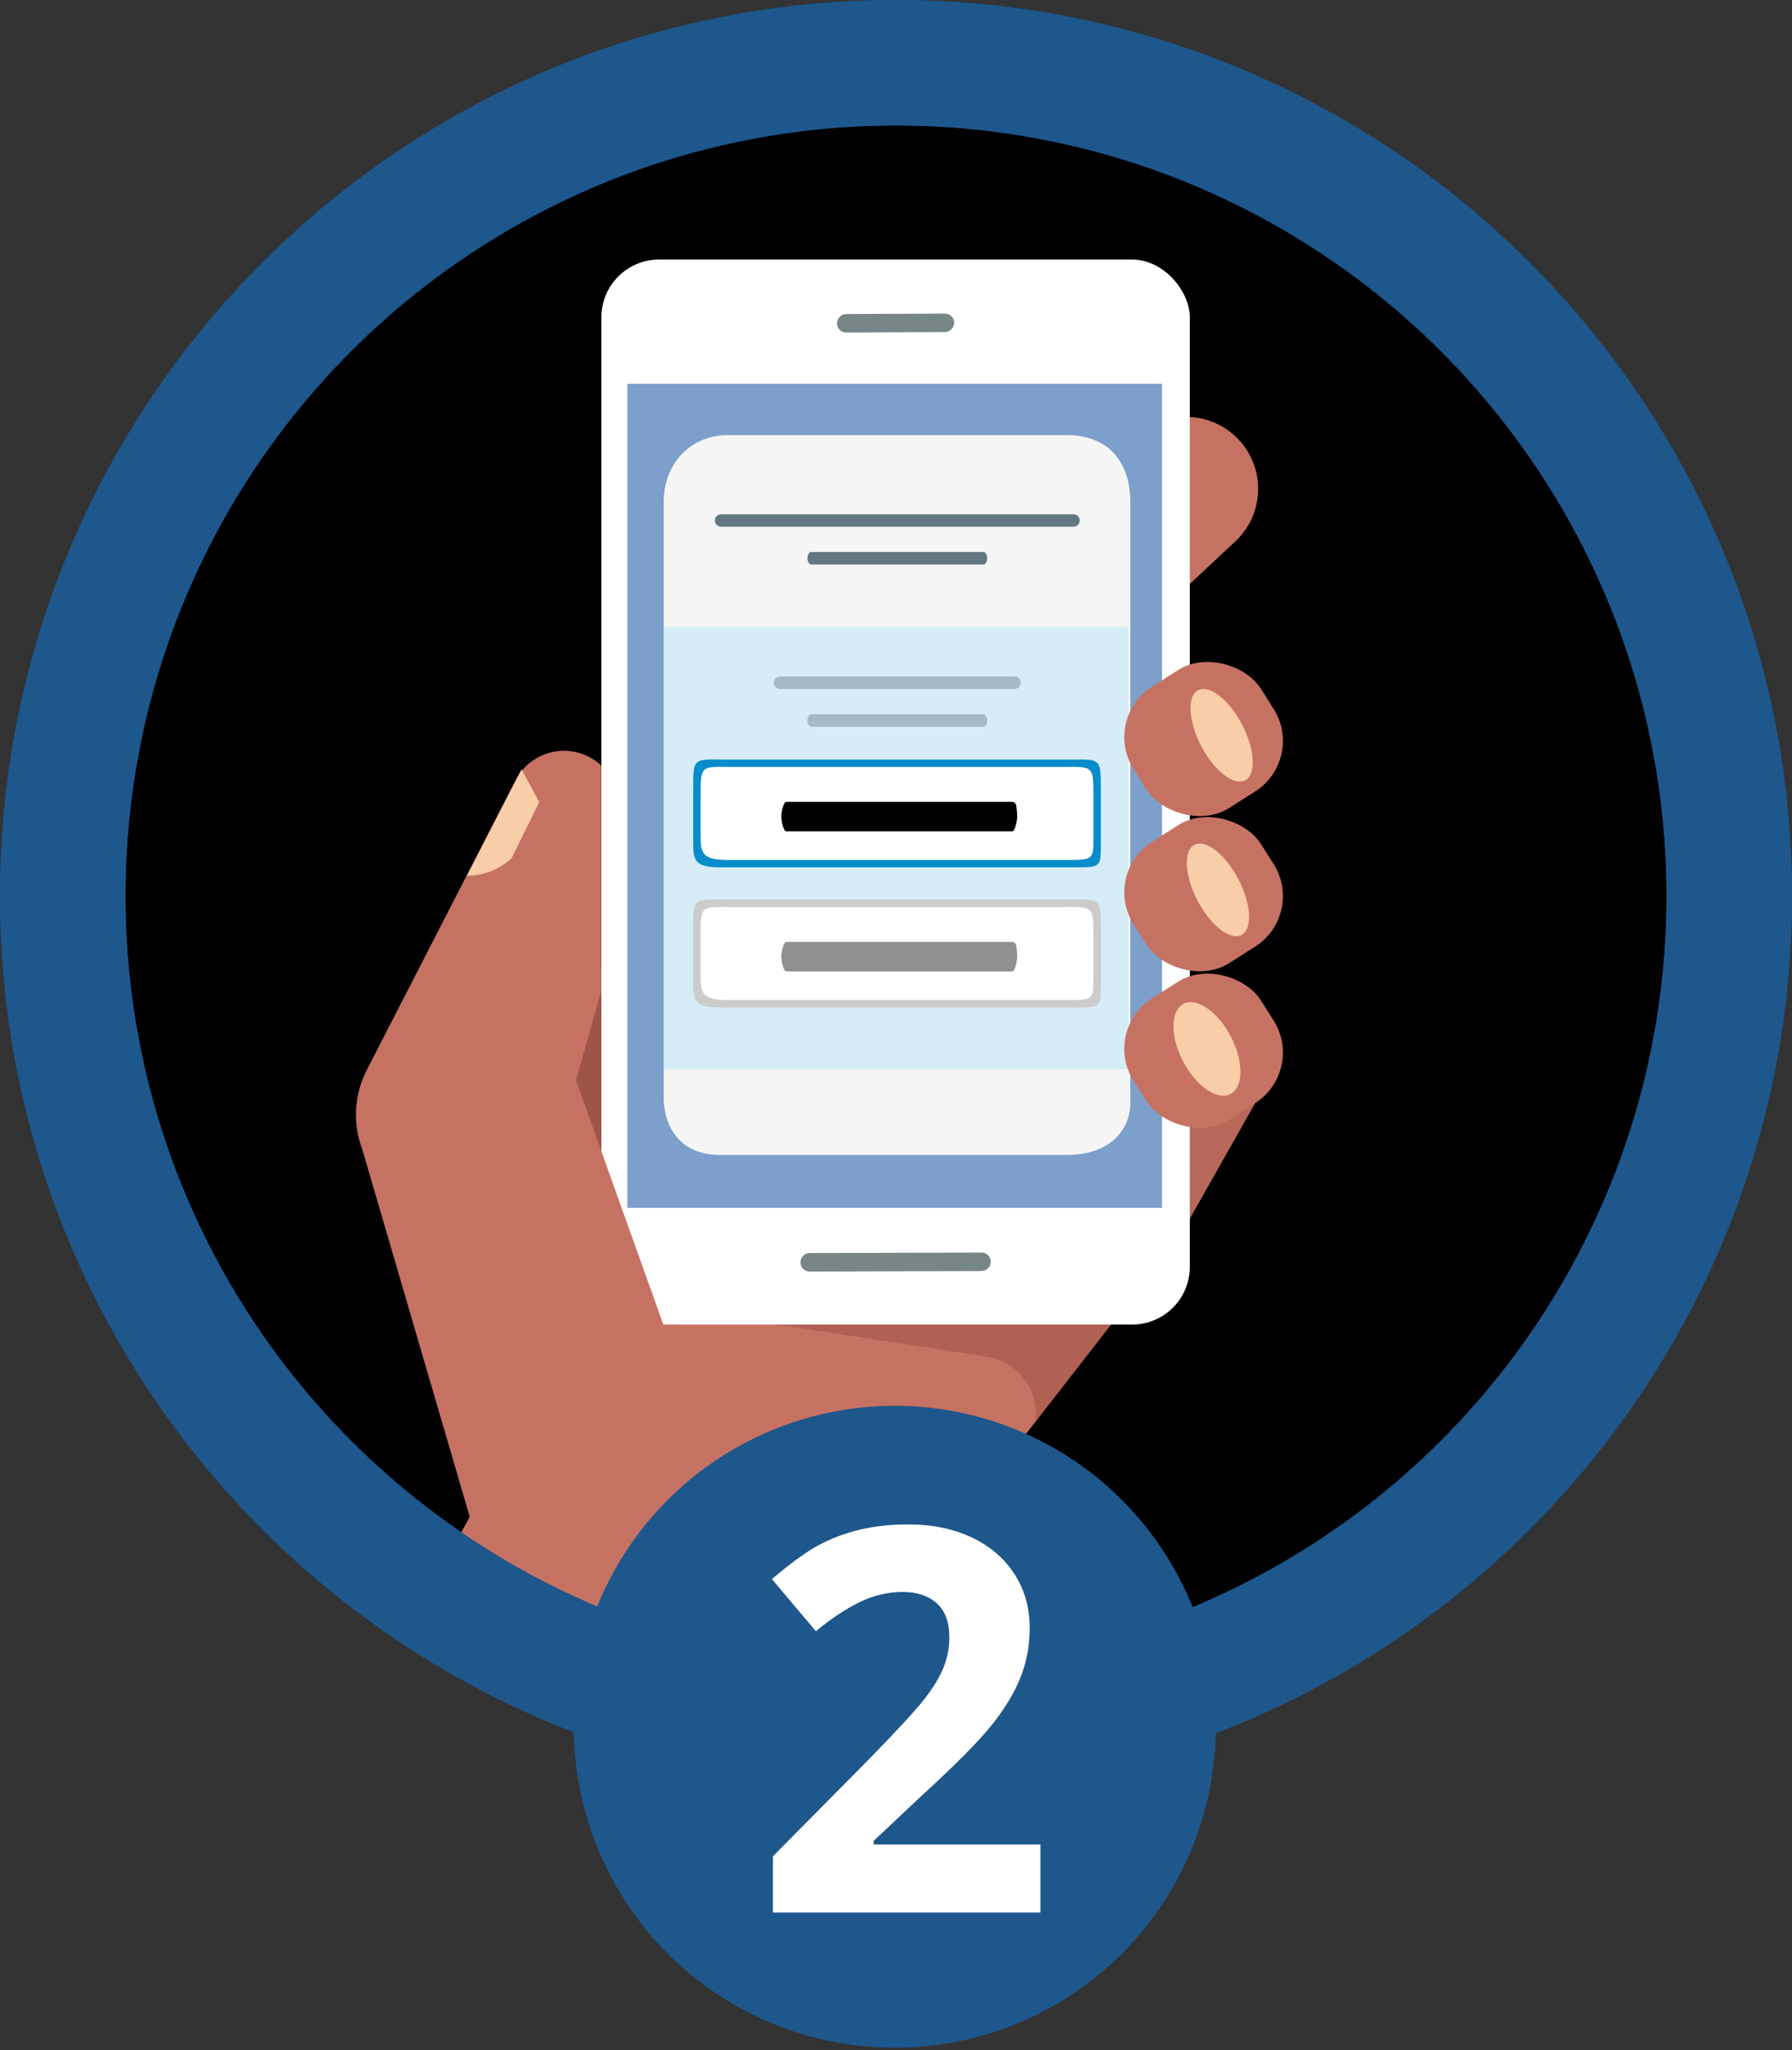
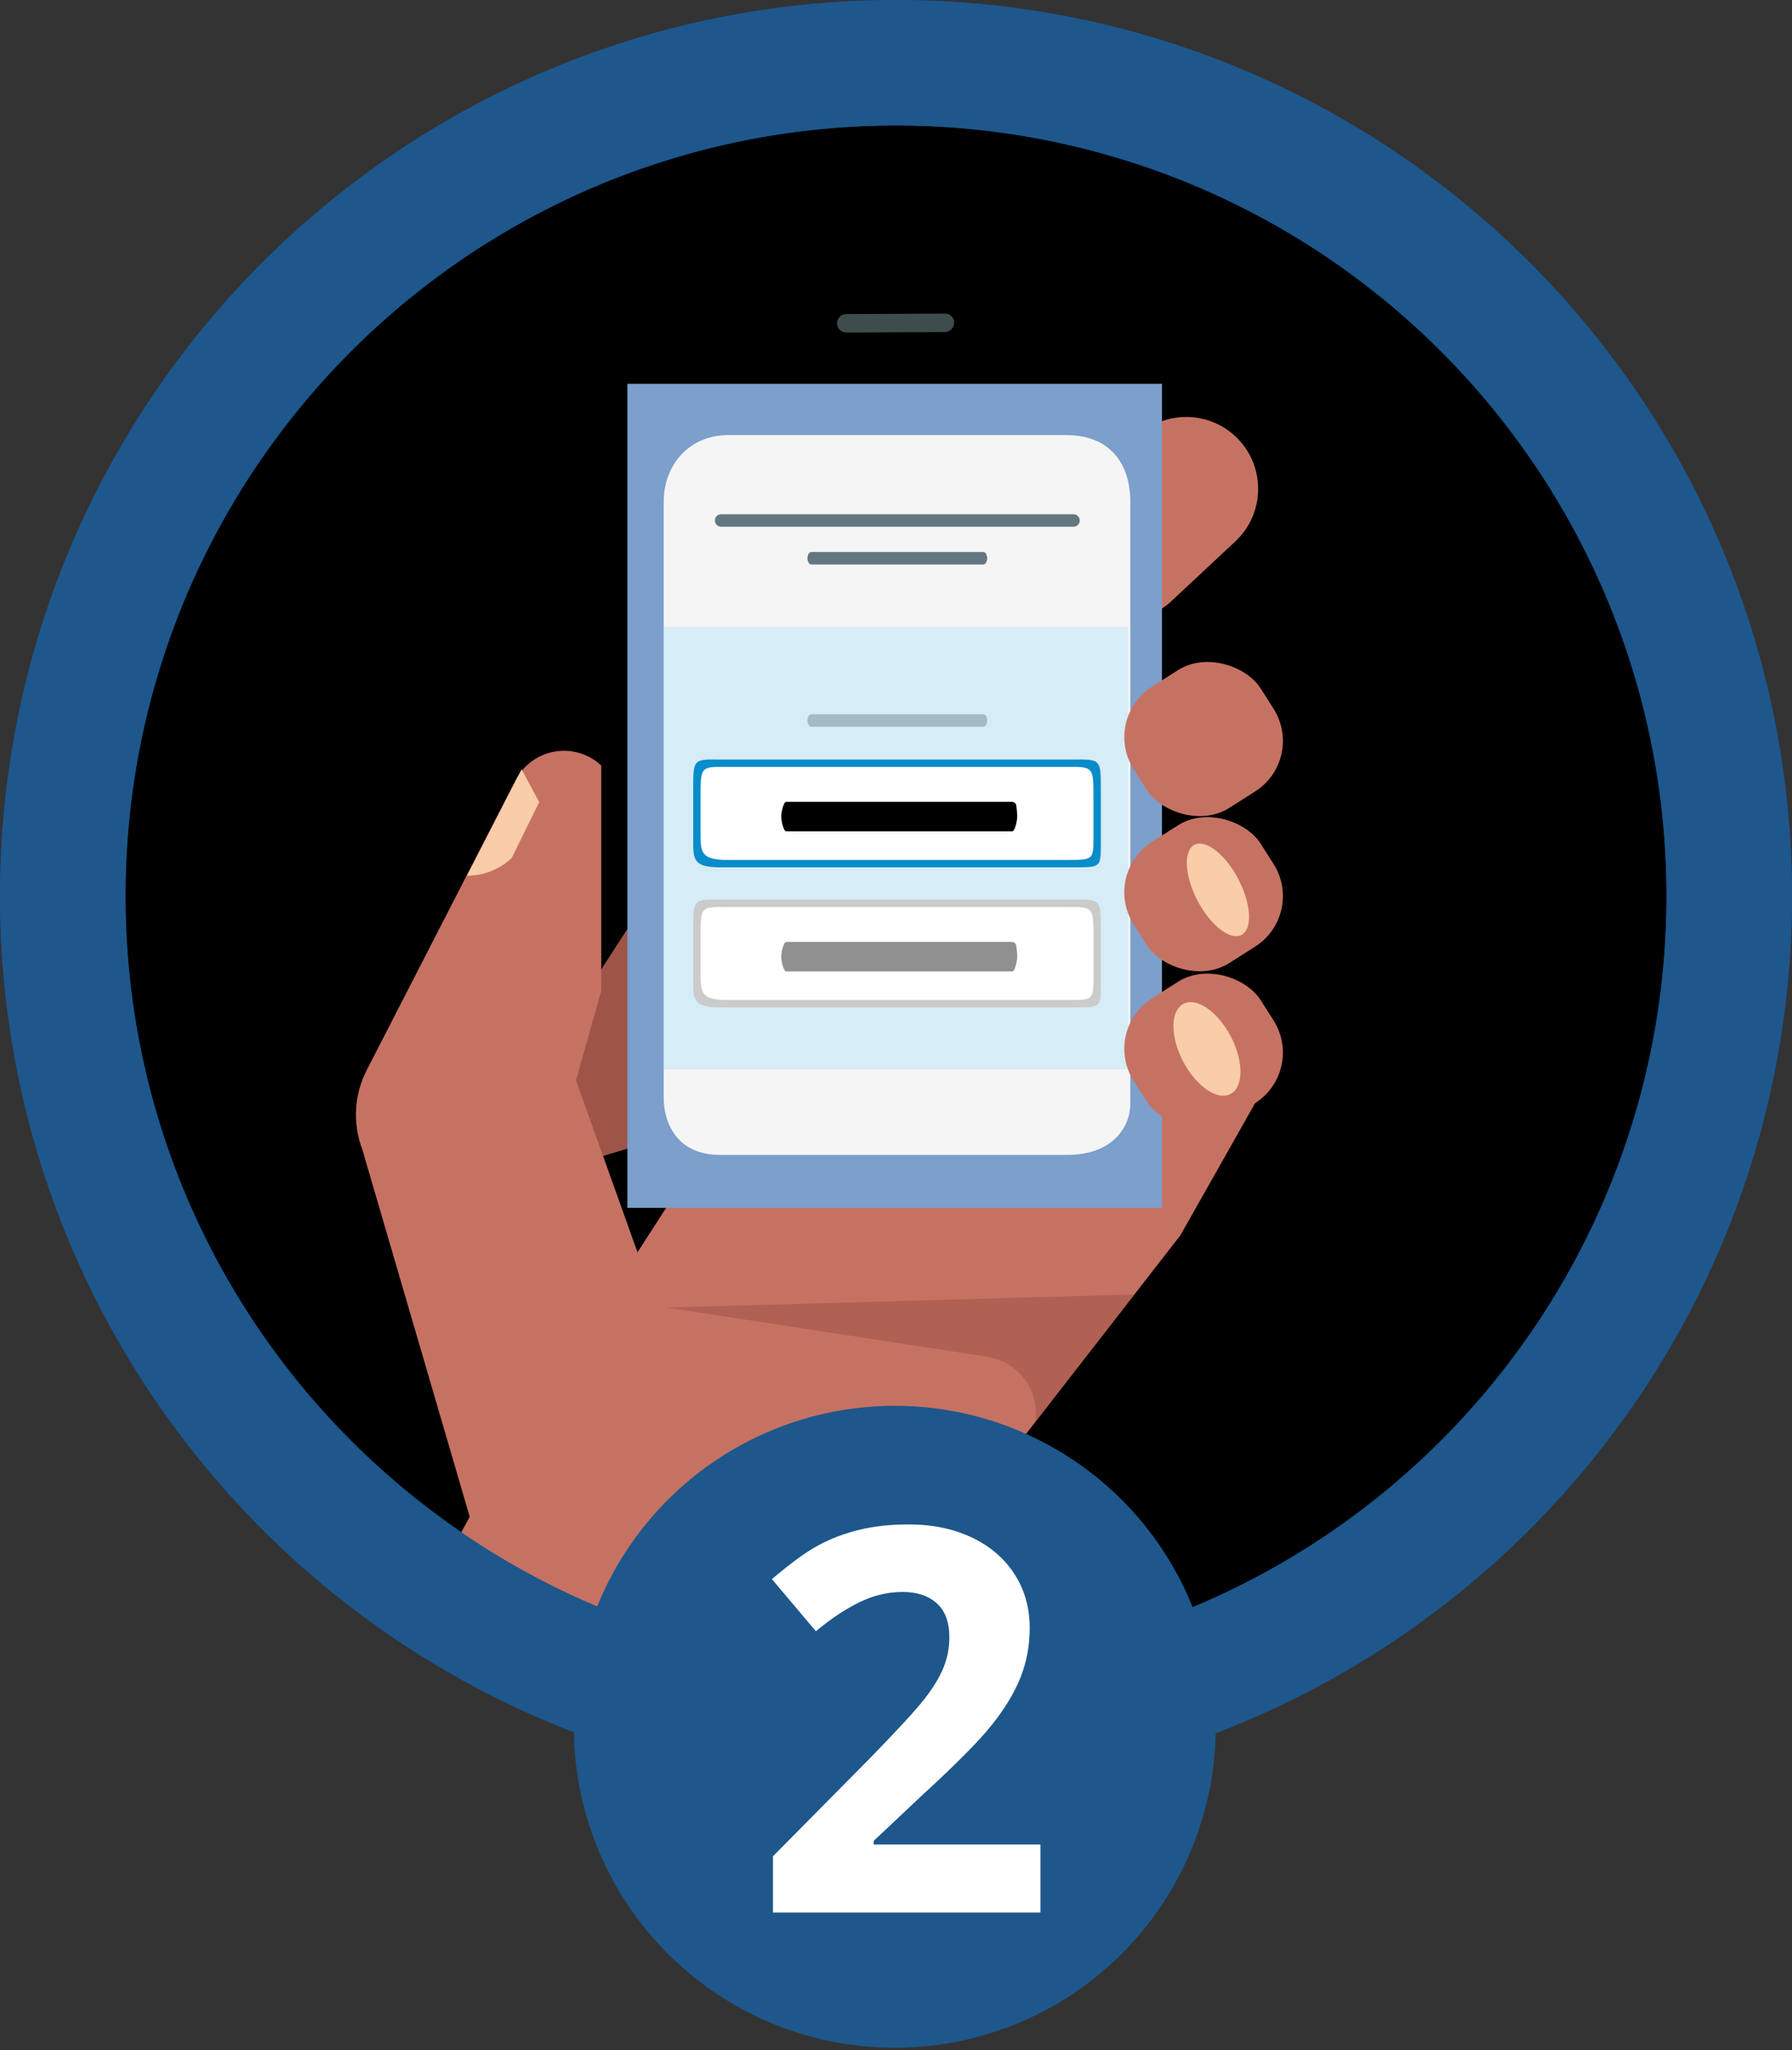
<svg xmlns="http://www.w3.org/2000/svg" width="243px" height="278px" viewBox="0 0 243 278" version="1.1">
  <rect x="0" y="0" width="243" height="278" fill="#333333" stroke="none" />
  <title>2-lg</title>
  <g id="Export" stroke="none" stroke-width="1" fill="none" fill-rule="evenodd">
    <g id="2-lg">
      <circle id="Oval" fill="#034FA3" cx="121.5" cy="121.5" r="121.5" />
      <circle id="Oval" fill="#000000" cx="121.5" cy="121.5" r="104.485" />
      <g id="AdobeStock_224487165-[Converted]" transform="translate(48.237, 35.186)">
        <g id="Layer_2" transform="translate(-0, -0)">
          <path d="M24.342,110.727 C24.342,110.727 46.971,73.148 49.292,74.903 C51.614,76.658 48.675,116.99 48.675,116.99 L27.107,123.524 L24.342,110.727 Z" id="Path" fill="#9E5548" fill-rule="nonzero" />
          <polygon id="Path" fill="#C67263" fill-rule="nonzero" points="82.283 170.343 111.826 132.328 121.959 114.406 53.225 111.327 17.372 166.98 10.191 180.173 19.476 192.206 65.595 192.206 68.412 186.857" />
          <path d="M119.303,38.204 L110.634,46.307 C108.753,48.083 106.242,49.037 103.657,48.958 C101.071,48.878 98.624,47.772 96.856,45.884 L96.856,45.884 C95.081,43.999 94.132,41.484 94.217,38.896 C94.303,36.308 95.417,33.862 97.312,32.098 L105.973,23.978 C109.898,20.314 116.048,20.515 119.726,24.426 L119.726,24.426 C123.413,28.348 123.224,34.516 119.303,38.204 Z" id="Path" fill="#C67263" fill-rule="nonzero" />
-           <polygon id="Path" fill="#9E5548" fill-rule="nonzero" opacity="0.34" points="111.826 132.328 121.959 114.406 104.561 113.687" />
          <path d="M42.158,142.127 L85.594,148.796 C89.831,149.446 92.759,153.381 92.166,157.626 L92.166,157.626 L105.597,140.346 L42.158,142.127 Z" id="Path" fill="#9E5548" fill-rule="nonzero" opacity="0.55" />
-           <rect id="Rectangle" fill="#FFFFFF" fill-rule="nonzero" x="33.315" y="0.013" width="79.788" height="144.419" rx="7.819" />
          <g id="Group" transform="translate(36.838, 16.859)">
            <rect id="Rectangle" fill="#7C9FCB" fill-rule="nonzero" x="0" y="0" width="72.493" height="111.746" />
            <g id="Group-6" transform="translate(4, 6)">
              <g transform="translate(0.925, 0.955)">
                <path d="M7.654,97.613 L54.693,97.613 C61.096,97.613 63.271,93.594 63.274,90.724 L63.274,9.046 C63.274,4.051 60.672,0 54.566,0 L8.741,0 C3.447,0 0,4.051 0,9.046 L0,89.967 C0,92.52 1.265,97.613 7.654,97.613 Z" id="Path" fill="#F5F5F5" fill-rule="nonzero" />
                <polygon id="Rectangle" fill="#D6ECF6" points="0 26 63 26 63 86 0 86" />
                <g id="Group-23" transform="translate(4, 62.99)" fill-rule="nonzero">
                  <path d="M3.65,14.623 L51.693,14.623 C55.175,14.623 55.271,14.603 55.274,11.734 L55.274,4.055 C55.274,0.01 55.274,-0.041 51.566,0.01 L3.65,0.01 C-2.87769808e-13,-0.041 -2.87769808e-13,-0.041 -2.87769808e-13,4.055 L-2.87769808e-13,10.977 C-2.87769808e-13,13.53 -2.87769808e-13,14.623 3.65,14.623 Z" id="Path" fill="#CBCBCB" />
                  <path d="M4.65,13.623 L50.693,13.623 C54.175,13.623 54.271,13.603 54.274,10.734 L54.274,5.055 C54.274,1.01 54.274,0.959 50.566,1.01 L4.65,1.01 C1,0.959 1,0.959 1,5.055 L1,9.977 C1,12.53 1,13.623 4.65,13.623 Z" id="Path" fill="#FFFFFF" />
                  <path d="M43.262,9.744 L12.614,9.744 C12.241,9.742 11.94,8.296 11.938,7.744 C11.938,7.192 12.241,5.744 12.614,5.744 L43.262,5.744 C43.442,5.744 43.613,5.85 43.74,6.037 C43.867,6.225 43.938,7.479 43.938,7.744 C43.936,8.296 43.635,9.742 43.262,9.744 Z" id="Path" fill="#909091" />
                </g>
                <g id="Group-23" transform="translate(4, 43.99)" fill-rule="nonzero">
                  <path d="M3.65,14.623 L51.693,14.623 C55.175,14.623 55.271,14.603 55.274,11.734 L55.274,4.055 C55.274,0.01 55.274,-0.041 51.566,0.01 L3.65,0.01 C0,-0.041 0,-0.041 0,4.055 L0,10.977 C0,13.53 0,14.623 3.65,14.623 Z" id="Path" fill="#088CCA" />
                  <path d="M4.65,13.623 L50.693,13.623 C54.175,13.623 54.271,13.603 54.274,10.734 L54.274,5.055 C54.274,1.01 54.274,0.959 50.566,1.01 L4.65,1.01 C1,0.959 1,0.959 1,5.055 L1,9.977 C1,12.53 1,13.623 4.65,13.623 Z" id="Path" fill="#FFFFFF" />
                  <path d="M43.262,9.744 L12.614,9.744 C12.241,9.742 11.94,8.296 11.938,7.744 C11.938,7.192 12.241,5.744 12.614,5.744 L43.262,5.744 C43.442,5.744 43.613,5.85 43.74,6.037 C43.867,6.225 43.938,7.479 43.938,7.744 C43.936,8.296 43.635,9.742 43.262,9.744 Z" id="Path" fill="#000000" />
                </g>
                <g id="Group-5" transform="translate(6.938, 10.735)" fill-rule="nonzero">
                  <path d="M36.409,6.813 L13.069,6.813 C12.786,6.81 12.556,6.433 12.555,5.967 C12.555,5.5 12.785,5.121 13.069,5.121 L36.409,5.121 C36.546,5.121 36.677,5.21 36.773,5.369 C36.87,5.527 36.924,5.742 36.924,5.967 C36.923,6.433 36.693,6.81 36.409,6.813 Z" id="Path" fill="#62777F" />
                  <path d="M0.846,0 L48.633,0 C49.1,-2.37846573e-16 49.479,0.379 49.479,0.846 C49.479,1.313 49.1,1.692 48.633,1.692 L0.846,1.692 C0.379,1.692 5.72054564e-17,1.313 0,0.846 C-5.72054564e-17,0.379 0.379,-2.52141178e-17 0.846,0 Z" id="Rectangle" fill="#62777F" />
                  <path d="M36.409,28.813 L13.069,28.813 C12.786,28.81 12.556,28.433 12.555,27.967 C12.555,27.5 12.785,27.121 13.069,27.121 L36.409,27.121 C36.546,27.121 36.677,27.21 36.773,27.369 C36.87,27.527 36.924,27.742 36.924,27.967 C36.923,28.433 36.693,28.81 36.409,28.813 Z" id="Path" fill="#A3BBC4" />
-                   <path d="M8.846,22 L40.633,22 C41.1,22 41.479,22.379 41.479,22.846 C41.479,23.313 41.1,23.692 40.633,23.692 L8.846,23.692 C8.379,23.692 8,23.313 8,22.846 C8,22.379 8.379,22 8.846,22 Z" id="Rectangle" fill="#A3BBC4" />
                </g>
              </g>
            </g>
          </g>
          <path d="M79.91,9.841 L66.509,9.904 C66.18,9.906 65.863,9.777 65.63,9.546 C65.397,9.314 65.265,8.998 65.265,8.669 L65.265,8.669 C65.265,7.978 65.818,7.414 66.509,7.401 L79.91,7.337 C80.239,7.335 80.555,7.464 80.787,7.696 C81.02,7.928 81.15,8.244 81.149,8.572 L81.149,8.572 C81.149,9.261 80.599,9.825 79.91,9.841 Z" id="Path" fill="#4F6363" fill-rule="nonzero" opacity="0.77" />
-           <path d="M84.867,137.175 L61.552,137.242 C61.223,137.245 60.906,137.115 60.672,136.882 C60.439,136.65 60.308,136.333 60.309,136.003 L60.309,136.003 C60.309,135.312 60.861,134.748 61.552,134.735 L84.867,134.671 C85.195,134.669 85.511,134.798 85.744,135.03 C85.976,135.262 86.107,135.577 86.106,135.906 L86.106,135.906 C86.112,136.239 85.985,136.562 85.752,136.8 C85.519,137.039 85.2,137.174 84.867,137.175 Z" id="Path" fill="#4F6363" fill-rule="nonzero" opacity="0.77" />
          <rect id="Rectangle" fill="#C67263" fill-rule="nonzero" transform="translate(114.975, 107.293) rotate(-32.43) translate(-114.975, -107.293) " x="104.768" y="97.545" width="20.413" height="19.496" rx="8.124" />
          <rect id="Rectangle" fill="#C67263" fill-rule="nonzero" transform="translate(114.975, 86.074) rotate(-32.43) translate(-114.975, -86.074) " x="104.768" y="76.326" width="20.413" height="19.496" rx="8.124" />
          <rect id="Rectangle" fill="#C67263" fill-rule="nonzero" transform="translate(114.977, 65.031) rotate(-32.43) translate(-114.977, -65.031) " x="104.77" y="55.283" width="20.413" height="19.496" rx="8.124" />
-           <path d="M120.191,63.066 C121.95,66.45 122.132,69.833 120.614,70.628 C119.096,71.423 116.406,69.359 114.647,65.976 C112.888,62.593 112.706,59.21 114.224,58.415 C115.742,57.62 118.432,59.688 120.191,63.066 Z" id="Path" fill="#F8CDA8" fill-rule="nonzero" />
          <path d="M119.688,84.038 C121.447,87.421 121.629,90.804 120.111,91.599 C118.592,92.394 115.907,90.309 114.148,86.947 C112.389,83.585 112.207,80.181 113.725,79.382 C115.243,78.583 117.929,80.659 119.688,84.038 Z" id="Path" fill="#F8CDA8" fill-rule="nonzero" />
          <path d="M118.669,105.373 C120.428,108.756 120.402,112.241 118.618,113.171 C116.833,114.102 113.966,112.118 112.194,108.743 C110.422,105.369 110.46,101.871 112.245,100.941 C114.029,100.011 116.909,101.994 118.669,105.373 Z" id="Path" fill="#F8CDA8" fill-rule="nonzero" />
          <path d="M16.167,172.926 L0.892,120.682 C-0.44,117.171 -0.22,113.259 1.497,109.919 L21.669,70.636 C22.728,68.573 24.695,67.127 26.981,66.732 C29.266,66.337 31.604,67.039 33.294,68.628 L33.294,68.628 L33.294,99.169 L29.869,111.315 L41.71,144.419 L16.167,172.926 Z" id="Path" fill="#C67263" fill-rule="nonzero" />
          <path d="M15.089,83.556 L22.489,69.143 L24.887,73.588 L21.128,81.2 C19.485,82.721 17.328,83.566 15.089,83.564 L15.089,83.556 Z" id="Path" fill="#F8CDA8" fill-rule="nonzero" />
        </g>
      </g>
      <circle id="Oval" fill="#1E578B" cx="121.335" cy="234.162" r="43.529" />
      <path d="M121.5,0 C188.603,0 243,54.397 243,121.5 C243,188.603 188.603,243 121.5,243 C54.397,243 0,188.603 0,121.5 C0,54.397 54.397,0 121.5,0 Z M121.5,17.015 C63.795,17.015 17.015,63.795 17.015,121.5 C17.015,179.205 63.795,225.985 121.5,225.985 C179.205,225.985 225.985,179.205 225.985,121.5 C225.985,63.795 179.205,17.015 121.5,17.015 Z" id="Combined-Shape" fill="#1E578B" />
      <path d="M141.086,259.354 L141.086,250.127 L118.478,250.127 L118.478,249.63 L125.151,243.348 C129.599,239.278 132.704,236.143 134.467,233.943 C136.23,231.742 137.531,229.595 138.371,227.501 C139.211,225.407 139.631,223.165 139.631,220.776 C139.631,218.031 138.945,215.594 137.573,213.465 C136.2,211.335 134.272,209.679 131.788,208.496 C129.303,207.313 126.44,206.721 123.199,206.721 C120.738,206.721 118.514,206.964 116.526,207.449 C114.539,207.934 112.705,208.626 111.025,209.525 C109.346,210.424 107.228,211.962 104.673,214.139 L104.673,214.139 L110.635,221.202 C112.693,219.498 114.669,218.185 116.562,217.262 C118.455,216.339 120.407,215.878 122.418,215.878 C124.334,215.878 125.866,216.387 127.014,217.404 C128.162,218.421 128.735,219.971 128.735,222.053 C128.735,223.449 128.475,224.798 127.955,226.099 C127.434,227.401 126.582,228.814 125.399,230.34 C124.216,231.867 121.696,234.605 117.84,238.557 L117.84,238.557 L104.815,251.724 L104.815,259.354 L141.086,259.354 Z" id="2" fill="#FFFFFF" fill-rule="nonzero" />
    </g>
  </g>
</svg>